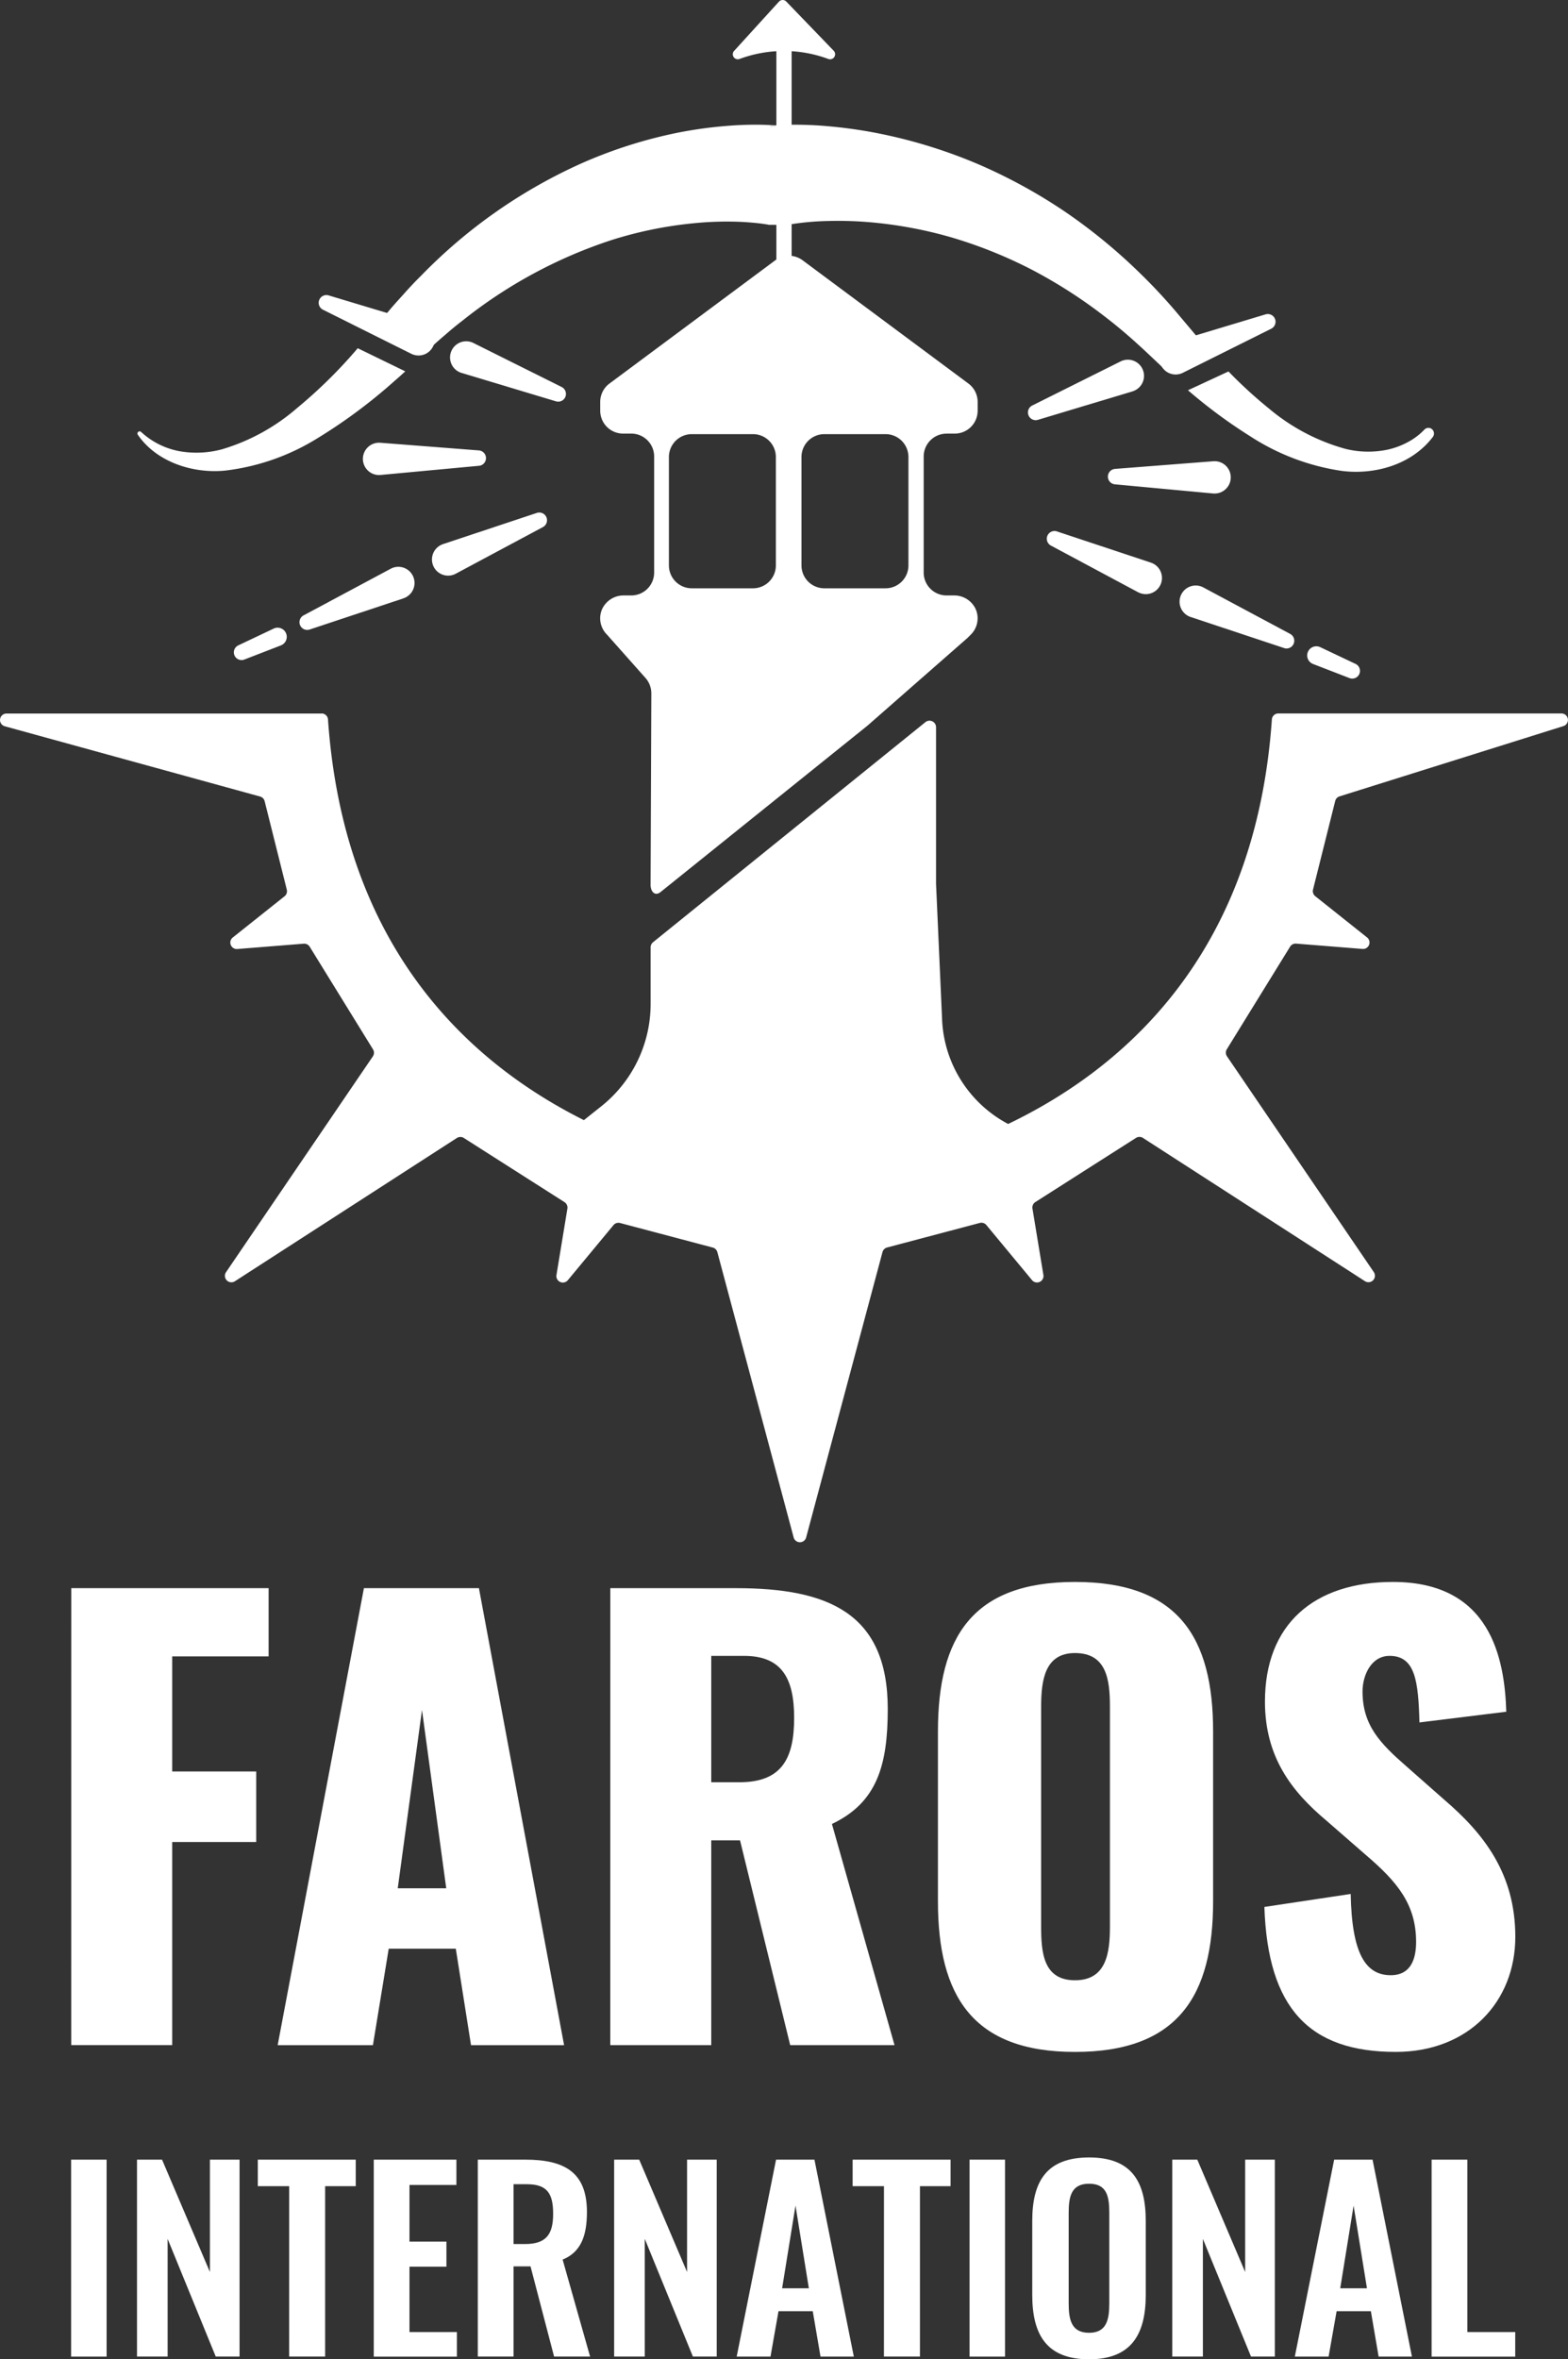
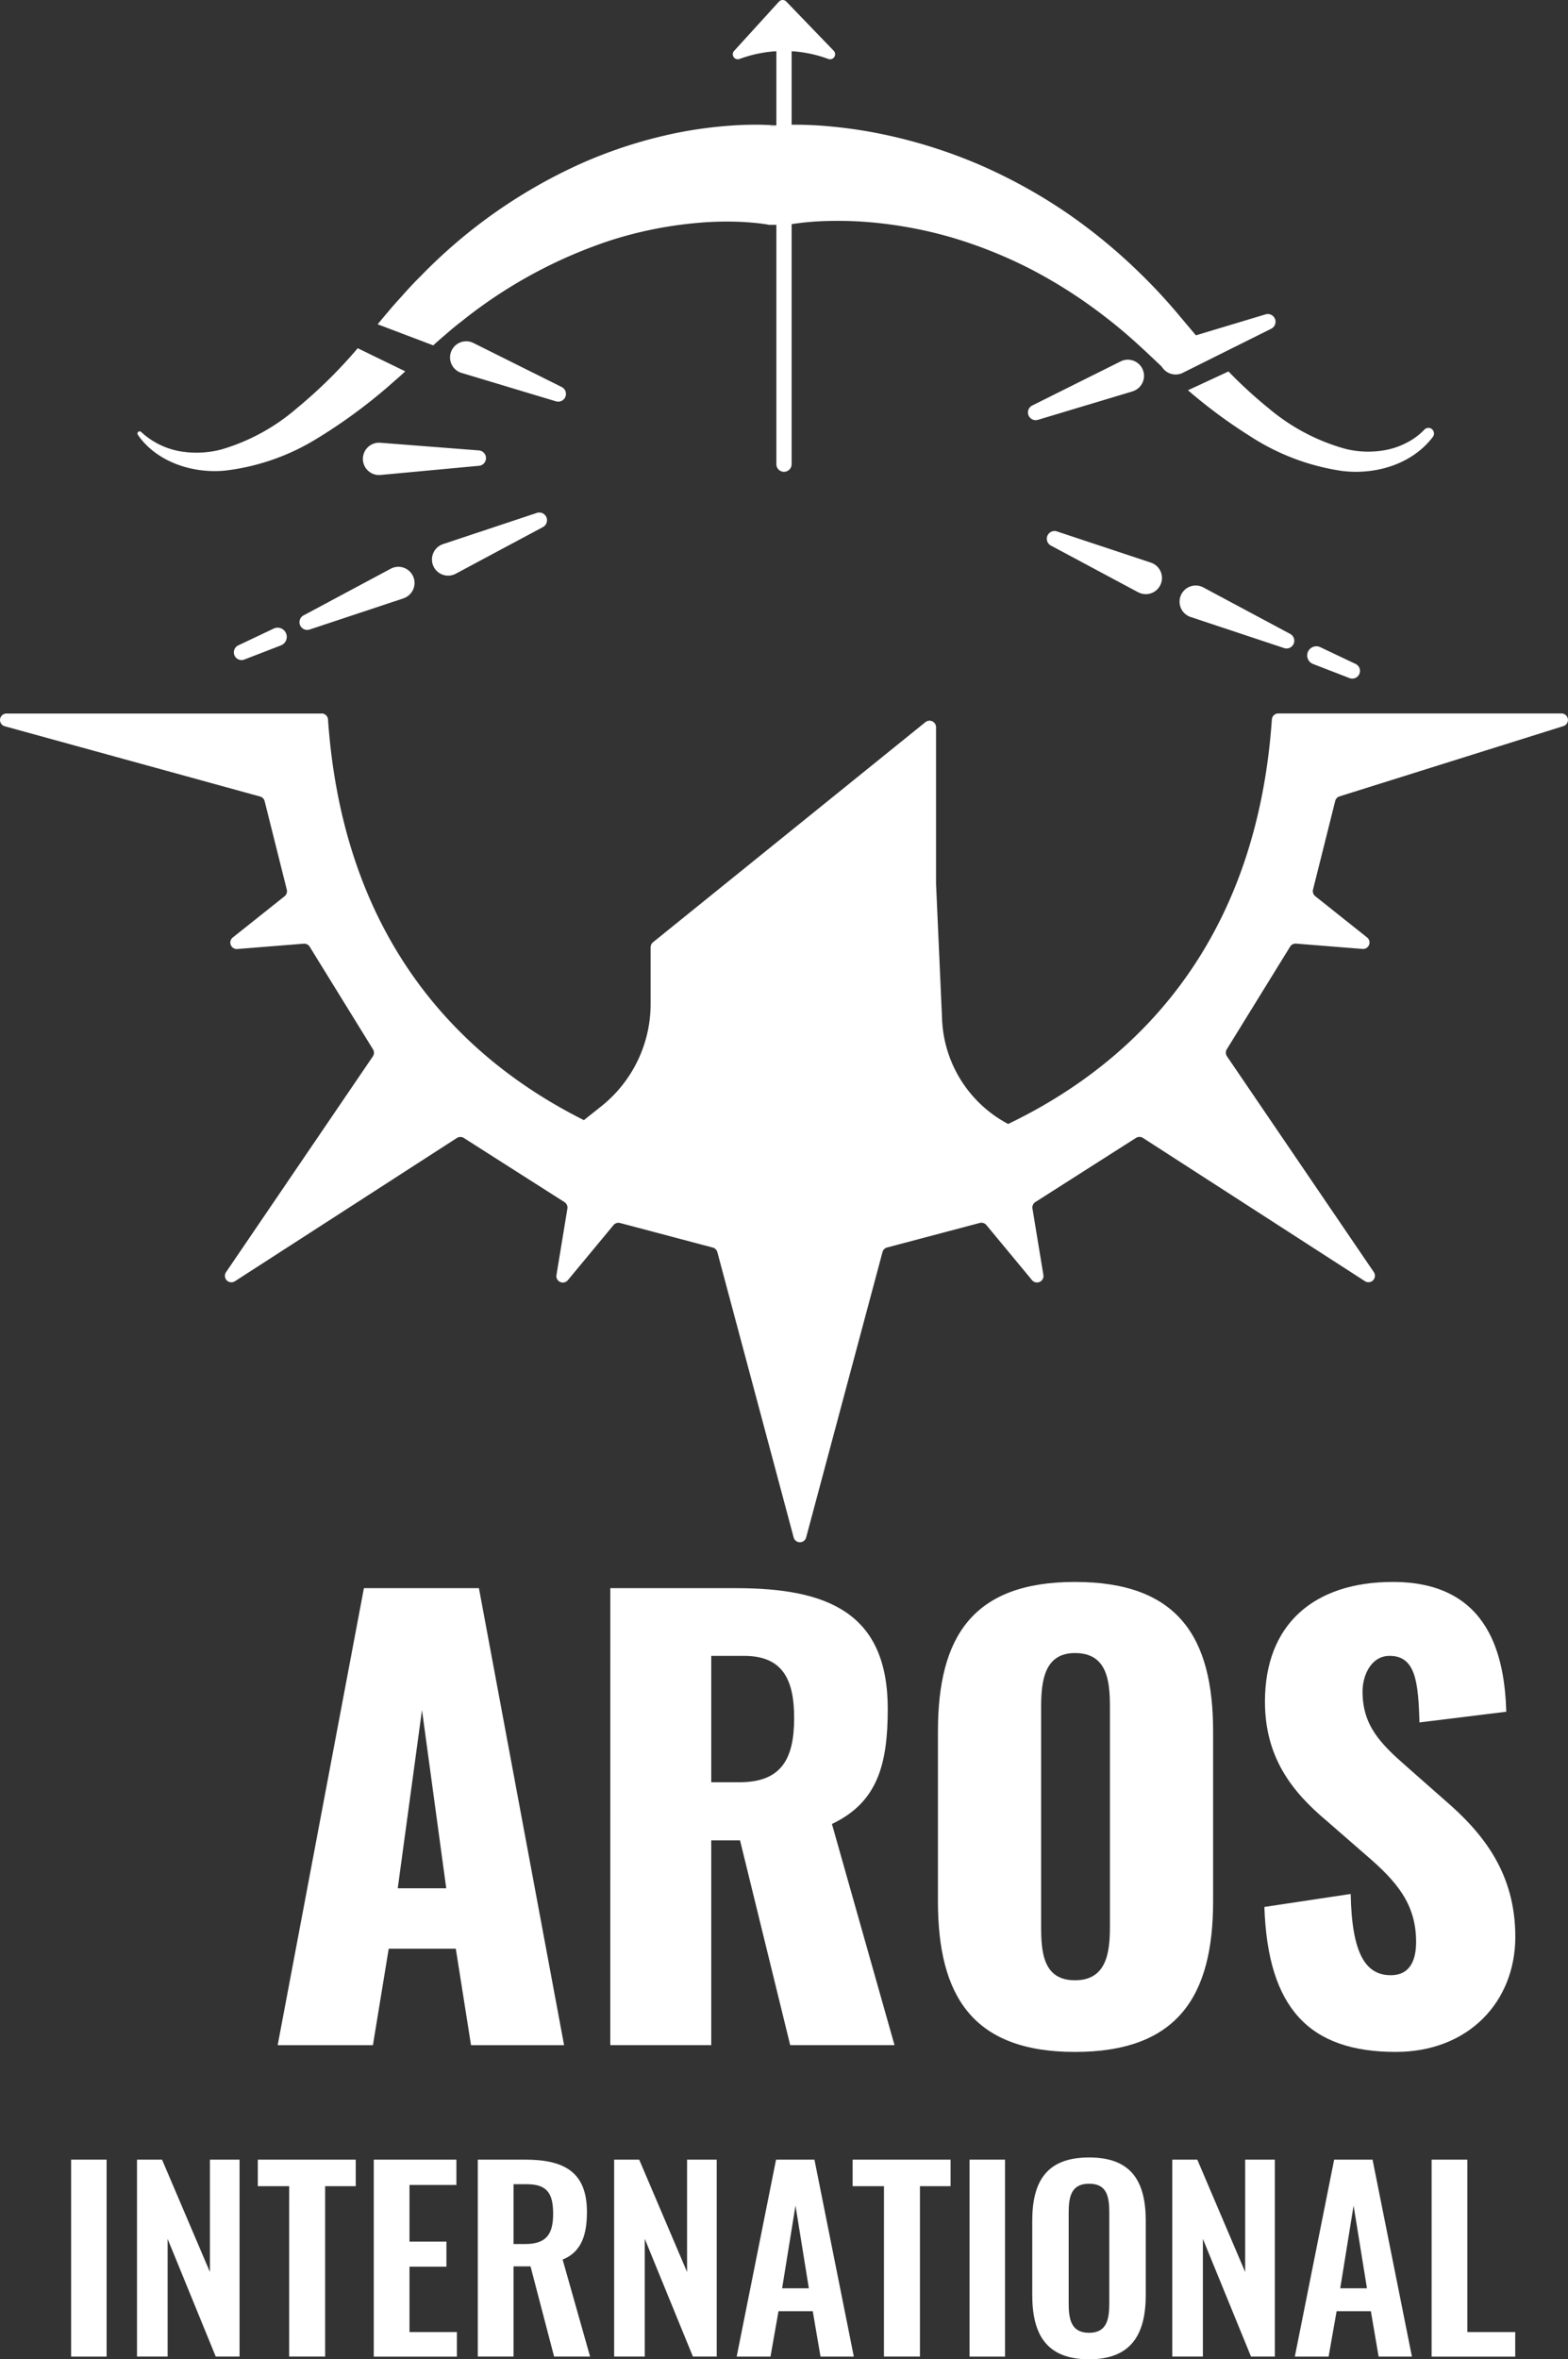
<svg xmlns="http://www.w3.org/2000/svg" id="Grupo_158" data-name="Grupo 158" width="178.601" height="268.579" viewBox="0 0 178.601 268.579">
  <rect x="0" y="0" width="178.601" height="268.579" fill="#333333" stroke="none" />
  <defs>
    <clipPath id="clip-path">
      <rect id="Rectángulo_2125" data-name="Rectángulo 2125" width="178.601" height="268.579" fill="none" />
    </clipPath>
  </defs>
  <g id="Grupo_158-2" data-name="Grupo 158" clip-path="url(#clip-path)">
    <path id="Trazado_8974" data-name="Trazado 8974" d="M178.922,67.626l10.055-5.012a1.84,1.84,0,1,1,1.642,3.293,1.912,1.912,0,0,1-.291.115l-10.76,3.236a.881.881,0,0,1-.646-1.631" transform="translate(-61.353 -21.462)" fill="#fff" />
    <path id="Trazado_8975" data-name="Trazado 8975" d="M182.878,92.177l10.663,3.541a1.84,1.84,0,1,1-1.159,3.492,1.905,1.905,0,0,1-.287-.123l-9.908-5.3a.88.88,0,0,1,.692-1.612" transform="translate(-62.483 -31.679)" fill="#fff" />
    <path id="Trazado_8976" data-name="Trazado 8976" d="M231.739,115.746l-4.154-1.606a1.042,1.042,0,0,1,.751-1.944l.071.03,4.024,1.907a.878.878,0,0,1-.693,1.612" transform="translate(-78.024 -38.553)" fill="#fff" />
    <path id="Trazado_8977" data-name="Trazado 8977" d="M216.669,108.7l-10.663-3.541a1.839,1.839,0,1,1,1.447-3.369l9.908,5.3a.881.881,0,0,1-.693,1.612" transform="translate(-70.4 -34.924)" fill="#fff" />
-     <path id="Trazado_8978" data-name="Trazado 8978" d="M193.132,80.891l11.2-.87a1.84,1.84,0,0,1,.285,3.669,2,2,0,0,1-.314,0l-11.186-1.042a.881.881,0,0,1,.013-1.755" transform="translate(-66.127 -27.513)" fill="#fff" />
    <path id="Trazado_8979" data-name="Trazado 8979" d="M135.386,21.88c-.481-.069-.683-.081-.99-.108l-.171-.011-.707.109Z" transform="translate(-45.909 -7.482)" fill="#fff" />
    <path id="Trazado_8980" data-name="Trazado 8980" d="M48.949,60.418a55.127,55.127,0,0,1-6.942,6.838,23.03,23.03,0,0,1-8.532,4.669,11.168,11.168,0,0,1-4.785.22,8.775,8.775,0,0,1-4.382-2.172l-.025-.024a.249.249,0,0,0-.377.322c2.106,3.063,6.192,4.441,9.943,4.075a25.629,25.629,0,0,0,10.5-3.673,60.332,60.332,0,0,0,8.777-6.517c.425-.36.833-.733,1.239-1.108l-5.4-2.626-.016-.005" transform="translate(-8.205 -20.774)" fill="#fff" />
    <path id="Trazado_8981" data-name="Trazado 8981" d="M234.047,71.04a.636.636,0,0,0-.9.029l-.055.058a7.494,7.494,0,0,1-1.911,1.407,8.733,8.733,0,0,1-2.261.82,10.777,10.777,0,0,1-4.772-.1,23.054,23.054,0,0,1-8.7-4.586,51.4,51.4,0,0,1-4.606-4.217l-.02,0-4.6,2.134a58.124,58.124,0,0,0,7.054,5.216,26.076,26.076,0,0,0,10.465,3.965c3.783.477,7.978-.714,10.376-3.871a.64.64,0,0,0-.072-.848" transform="translate(-70.908 -22.159)" fill="#fff" />
    <path id="Trazado_8982" data-name="Trazado 8982" d="M135.386,21.88c-.481-.069-.683-.081-.99-.108l-.171-.011-.707.109Z" transform="translate(-45.909 -7.482)" fill="#fff" />
    <path id="Trazado_8983" data-name="Trazado 8983" d="M159.794,46.836l-3.4-4.033c-1.2-1.4-2.457-2.754-3.784-4.05a63.083,63.083,0,0,0-8.642-7.137,60.476,60.476,0,0,0-9.975-5.473A57.827,57.827,0,0,0,122.98,22.7a52.889,52.889,0,0,0-5.8-.863,42.184,42.184,0,0,0-6.1-.154l-.226.035.17.01c.307.028.509.04.99.108l-1.868-.01.708-.109-.643-.041c-.531-.027-1.046-.041-1.556-.042-1.02,0-2.02.038-3.008.113a48.927,48.927,0,0,0-5.825.781A53,53,0,0,0,88.84,26.006,59.266,59.266,0,0,0,70.513,38.818c-.657.645-1.288,1.313-1.9,2S67.38,42.167,66.8,42.873c-.427.5-.843,1-1.239,1.481l6.329,2.4c.443-.406.892-.8,1.352-1.188.625-.549,1.264-1.079,1.923-1.583a54.228,54.228,0,0,1,17.031-9.216,45.478,45.478,0,0,1,9.215-1.9,37.924,37.924,0,0,1,4.6-.2c.756.011,1.5.052,2.228.119.363.03.72.067,1.058.112l.491.071a1.935,1.935,0,0,1,.308.062l1.868.01c-.036.008-.014.007.022,0l.09-.005.223-.014a31.134,31.134,0,0,1,4.472-.424,42.487,42.487,0,0,1,4.73.128,48.334,48.334,0,0,1,9.464,1.751,52.238,52.238,0,0,1,9.083,3.65,56.106,56.106,0,0,1,8.382,5.383c1.331,1.02,2.619,2.111,3.865,3.253.867.788,1.795,1.679,2.743,2.569l5.122-2.1c-.119-.135-.243-.266-.362-.4" transform="translate(-22.543 -7.438)" fill="#fff" />
    <path id="Trazado_8984" data-name="Trazado 8984" d="M90.185,66.045l-10.76-3.236a1.84,1.84,0,0,1,1.06-3.524,2.1,2.1,0,0,1,.291.115l10.055,5.013a.88.88,0,0,1-.646,1.631" transform="translate(-26.859 -20.358)" fill="#fff" />
-     <path id="Trazado_8985" data-name="Trazado 8985" d="M56.462,51.231l10.759,3.236a1.84,1.84,0,1,1-1.06,3.524,2.014,2.014,0,0,1-.291-.115L55.815,52.862a.88.88,0,0,1,.646-1.631" transform="translate(-19.024 -17.602)" fill="#fff" />
    <path id="Trazado_8986" data-name="Trazado 8986" d="M87.632,90.576l-9.908,5.3a1.84,1.84,0,1,1-1.735-3.245,1.925,1.925,0,0,1,.287-.123L86.94,88.964a.88.88,0,0,1,.692,1.612" transform="translate(-25.794 -30.574)" fill="#fff" />
    <path id="Trazado_8987" data-name="Trazado 8987" d="M41.089,110.921l4.024-1.907a1.042,1.042,0,1,1,.892,1.883c-.023.011-.048.022-.07.03l-4.154,1.606a.878.878,0,0,1-.692-1.612" transform="translate(-13.956 -37.449)" fill="#fff" />
    <path id="Trazado_8988" data-name="Trazado 8988" d="M52.456,103.872l9.908-5.3a1.84,1.84,0,1,1,1.735,3.245,2.075,2.075,0,0,1-.287.124l-10.663,3.541a.88.88,0,0,1-.692-1.612" transform="translate(-17.876 -33.819)" fill="#fff" />
    <path id="Trazado_8989" data-name="Trazado 8989" d="M76.219,79.434,65.032,80.476a1.84,1.84,0,1,1-.341-3.664,1.919,1.919,0,0,1,.313,0l11.2.87a.88.88,0,0,1,.013,1.755" transform="translate(-21.669 -26.408)" fill="#fff" />
    <path id="Trazado_8990" data-name="Trazado 8990" d="M214.026,56.148l-10.055,5.012a1.84,1.84,0,1,1-1.642-3.293,1.91,1.91,0,0,1,.291-.115l10.76-3.236a.881.881,0,0,1,.646,1.631" transform="translate(-69.219 -18.732)" fill="#fff" />
    <path id="Trazado_8991" data-name="Trazado 8991" d="M135.639,55.759a.869.869,0,0,1-.869-.869V6.829a.869.869,0,0,1,1.739,0v48.06a.869.869,0,0,1-.869.869" transform="translate(-46.339 -2.049)" fill="#fff" />
    <path id="Trazado_8992" data-name="Trazado 8992" d="M127.376,5.776l5.1-5.6a.574.574,0,0,1,.824,0l5.4,5.6a.573.573,0,0,1-.614.936,14.526,14.526,0,0,0-10.107,0,.571.571,0,0,1-.608-.934" transform="translate(-43.74 0)" fill="#fff" />
    <path id="Trazado_8993" data-name="Trazado 8993" d="M140.655,159.069l-.69-15.483V125.777a.744.744,0,0,0-1.211-.579l-31.023,25.053a.744.744,0,0,0-.276.579v6.442a14.9,14.9,0,0,1-5.625,11.661l-4.849,3.857.986.509,26.227,8.205,19.2-7.728,4.916-2.764a14.135,14.135,0,0,1-7.657-11.941" transform="translate(-33.346 -42.991)" fill="#fff" />
-     <path id="Trazado_8994" data-name="Trazado 8994" d="M143.648,64.619h.93a2.606,2.606,0,0,0,2.606-2.606v-1a2.607,2.607,0,0,0-1.052-2.092l-18.89-14.033a2.605,2.605,0,0,0-3.107,0l-18.89,14.033a2.606,2.606,0,0,0-1.052,2.092v1a2.606,2.606,0,0,0,2.606,2.606h.93a2.605,2.605,0,0,1,2.606,2.6V80.438a2.606,2.606,0,0,1-2.606,2.606H106.9a2.687,2.687,0,0,0-2.507,1.589,2.613,2.613,0,0,0,.559,2.859l4.377,4.922a2.66,2.66,0,0,1,.686,1.793l-.085,21.853c.039.766.538,1.228,1.136.749l23.573-18.947,11.389-9.982.388-.388a2.614,2.614,0,0,0,.559-2.859,2.686,2.686,0,0,0-2.506-1.589h-.826a2.606,2.606,0,0,1-2.606-2.606V67.224a2.605,2.605,0,0,1,2.606-2.6m-19.443,15a2.606,2.606,0,0,1-2.606,2.606h-6.97a2.606,2.606,0,0,1-2.606-2.606V67.287a2.605,2.605,0,0,1,2.606-2.606h6.97a2.605,2.605,0,0,1,2.606,2.606Zm15.1,0a2.606,2.606,0,0,1-2.606,2.606h-6.97a2.606,2.606,0,0,1-2.606-2.606V67.287a2.605,2.605,0,0,1,2.606-2.606h6.97a2.605,2.605,0,0,1,2.606,2.606Z" transform="translate(-35.826 -15.259)" fill="#fff" />
    <path id="Trazado_8995" data-name="Trazado 8995" d="M36.63,123.795H.737a.737.737,0,0,0-.195,1.447l29.083,8a.738.738,0,0,1,.52.532l2.522,10.068a.736.736,0,0,1-.256.755l-5.9,4.694a.737.737,0,0,0,.518,1.31l7.562-.606a.736.736,0,0,1,.686.347l7.21,11.681a.737.737,0,0,1-.018.8L25.746,187.389a.737.737,0,0,0,1.009,1.034l25.284-16.309a.737.737,0,0,1,.8,0l11.458,7.3a.736.736,0,0,1,.331.741l-1.245,7.559a.737.737,0,0,0,1.294.59l5.2-6.271a.737.737,0,0,1,.755-.241l10.553,2.794a.738.738,0,0,1,.524.522L90.4,217.588a.737.737,0,0,0,1.423,0L100.52,185.1a.738.738,0,0,1,.524-.522l10.553-2.794a.737.737,0,0,1,.755.241l5.2,6.271a.737.737,0,0,0,1.294-.59l-1.245-7.559a.736.736,0,0,1,.331-.741l11.458-7.3a.737.737,0,0,1,.8,0l25.284,16.309a.737.737,0,0,0,1.008-1.034l-16.726-24.567a.737.737,0,0,1-.018-.8l7.21-11.681a.736.736,0,0,1,.686-.347l7.562.606a.736.736,0,0,0,.518-1.31l-5.9-4.694a.736.736,0,0,1-.256-.755l2.527-10.085a.736.736,0,0,1,.494-.524l25.5-8a.737.737,0,0,0-.22-1.44H145.6a.736.736,0,0,0-.73.688c-3.453,49.685-52.239,52.333-53.72,52.4a.6.6,0,0,1-.069,0c-1.482-.069-50.268-2.716-53.72-52.4a.736.736,0,0,0-.73-.688" transform="translate(0 -42.566)" fill="#fff" />
-     <path id="Trazado_8996" data-name="Trazado 8996" d="M12.371,275.532h22.48V283.3H23.868v13.1h9.57v8.029h-9.57v23.122h-11.5Z" transform="translate(-4.254 -94.739)" fill="#fff" />
    <path id="Trazado_8997" data-name="Trazado 8997" d="M58.023,275.532h13.1l9.7,52.025h-10.6l-1.734-10.983H60.849l-1.8,10.983H48.2ZM67.4,309.7l-2.762-20.3-2.762,20.3Z" transform="translate(-16.572 -94.739)" fill="#fff" />
    <path id="Trazado_8998" data-name="Trazado 8998" d="M105.947,275.532H120.27c10.47,0,17.278,2.827,17.278,13.745,0,6.422-1.22,10.661-6.359,13.1l7.129,25.177H126.436l-5.716-23.315h-3.277v23.315h-11.5Zm14.708,22.095c4.817,0,6.23-2.7,6.23-7.322,0-4.432-1.349-7.065-5.716-7.065h-3.726v14.387Z" transform="translate(-36.429 -94.739)" fill="#fff" />
    <path id="Trazado_8999" data-name="Trazado 8999" d="M162.818,310.808V291.476c0-10.726,3.918-17.021,15.607-17.021,11.754,0,15.736,6.295,15.736,17.021v19.332c0,10.726-3.982,17.149-15.736,17.149-11.689,0-15.607-6.423-15.607-17.149m19.59,2.89V288.65c0-3.083-.385-6.1-3.982-6.1-3.4,0-3.854,3.019-3.854,6.1V313.7c0,2.955.257,6.1,3.854,6.1s3.982-3.147,3.982-6.1" transform="translate(-55.983 -94.369)" fill="#fff" />
    <path id="Trazado_9000" data-name="Trazado 9000" d="M219.493,311.452l9.827-1.478c.128,6.744,1.669,9.249,4.56,9.249,2.377,0,2.89-1.991,2.89-3.79,0-4.3-2.184-6.872-5.716-9.891l-4.5-3.918c-3.983-3.339-7-7.258-7-13.552,0-8.8,5.587-13.617,14.579-13.617,11.112,0,12.718,8.671,12.91,14.773l-9.891,1.22c-.128-4.625-.449-7.579-3.4-7.579-2.119,0-3.083,2.248-3.083,4.046,0,3.854,1.991,5.909,5.01,8.543l4.3,3.789c4.5,3.854,8.092,8.415,8.092,15.607,0,7.386-5.331,13.1-13.617,13.1-9.827,0-14.58-4.945-14.965-16.506" transform="translate(-75.471 -94.369)" fill="#fff" />
    <rect id="Rectángulo_2123" data-name="Rectángulo 2123" width="4.042" height="22.424" transform="translate(8.101 245.85)" fill="#fff" />
    <path id="Trazado_9001" data-name="Trazado 9001" d="M23.782,374.68h2.852l5.453,12.79V374.68h3.377V397.1H32.751l-5.481-13.4v13.4H23.782Z" transform="translate(-8.177 -128.83)" fill="#fff" />
    <path id="Trazado_9002" data-name="Trazado 9002" d="M48.325,377.7H44.753V374.68H55.91V377.7H52.422V397.1h-4.1Z" transform="translate(-15.388 -128.83)" fill="#fff" />
    <path id="Trazado_9003" data-name="Trazado 9003" d="M64.881,374.68h9.413v2.88H68.95v6.45h4.208v2.851H68.95v7.447h5.4v2.8H64.881Z" transform="translate(-22.309 -128.83)" fill="#fff" />
    <path id="Trazado_9004" data-name="Trazado 9004" d="M82.941,374.68h5.4c4.485,0,7.031,1.44,7.031,5.953,0,2.685-.664,4.568-2.768,5.426L95.731,397.1h-4.1l-2.685-10.27H87.011V397.1h-4.07Zm5.371,9.607c2.353,0,3.211-1.025,3.211-3.432,0-2.27-.637-3.378-2.99-3.378H87.011v6.81Z" transform="translate(-28.518 -128.83)" fill="#fff" />
    <path id="Trazado_9005" data-name="Trazado 9005" d="M106.613,374.68h2.852l5.453,12.79V374.68h3.377V397.1h-2.713l-5.481-13.4v13.4h-3.488Z" transform="translate(-36.658 -128.83)" fill="#fff" />
    <path id="Trazado_9006" data-name="Trazado 9006" d="M132.365,374.681h4.374l4.485,22.424H137.43l-.885-5.176h-3.9l-.914,5.176H127.88Zm3.737,14.645-1.522-9.413-1.523,9.413Z" transform="translate(-43.97 -128.83)" fill="#fff" />
    <path id="Trazado_9007" data-name="Trazado 9007" d="M151.579,377.7h-3.571V374.68h11.156V377.7h-3.488V397.1h-4.1Z" transform="translate(-50.891 -128.83)" fill="#fff" />
    <rect id="Rectángulo_2124" data-name="Rectángulo 2124" width="4.042" height="22.424" transform="translate(110.434 245.85)" fill="#fff" />
    <path id="Trazado_9008" data-name="Trazado 9008" d="M179.19,389.942v-8.415c0-4.541,1.661-7.225,6.478-7.225,4.789,0,6.451,2.684,6.451,7.225v8.415c0,4.513-1.661,7.336-6.451,7.336-4.844,0-6.478-2.8-6.478-7.336m8.775.97V380.586c0-1.883-.3-3.295-2.3-3.295s-2.325,1.412-2.325,3.295v10.326c0,1.854.3,3.349,2.325,3.349,1.993,0,2.3-1.495,2.3-3.349" transform="translate(-61.613 -128.7)" fill="#fff" />
    <path id="Trazado_9009" data-name="Trazado 9009" d="M203.494,374.68h2.852l5.453,12.79V374.68h3.378V397.1h-2.713l-5.482-13.4v13.4h-3.488Z" transform="translate(-69.969 -128.83)" fill="#fff" />
    <path id="Trazado_9010" data-name="Trazado 9010" d="M229.247,374.681h4.374l4.485,22.424h-3.793l-.885-5.176h-3.9l-.914,5.176h-3.848Zm3.737,14.645-1.522-9.413-1.523,9.413Z" transform="translate(-77.282 -128.83)" fill="#fff" />
    <path id="Trazado_9011" data-name="Trazado 9011" d="M248.517,374.68h4.069v19.628h5.454v2.8h-9.524Z" transform="translate(-85.45 -128.83)" fill="#fff" />
  </g>
</svg>